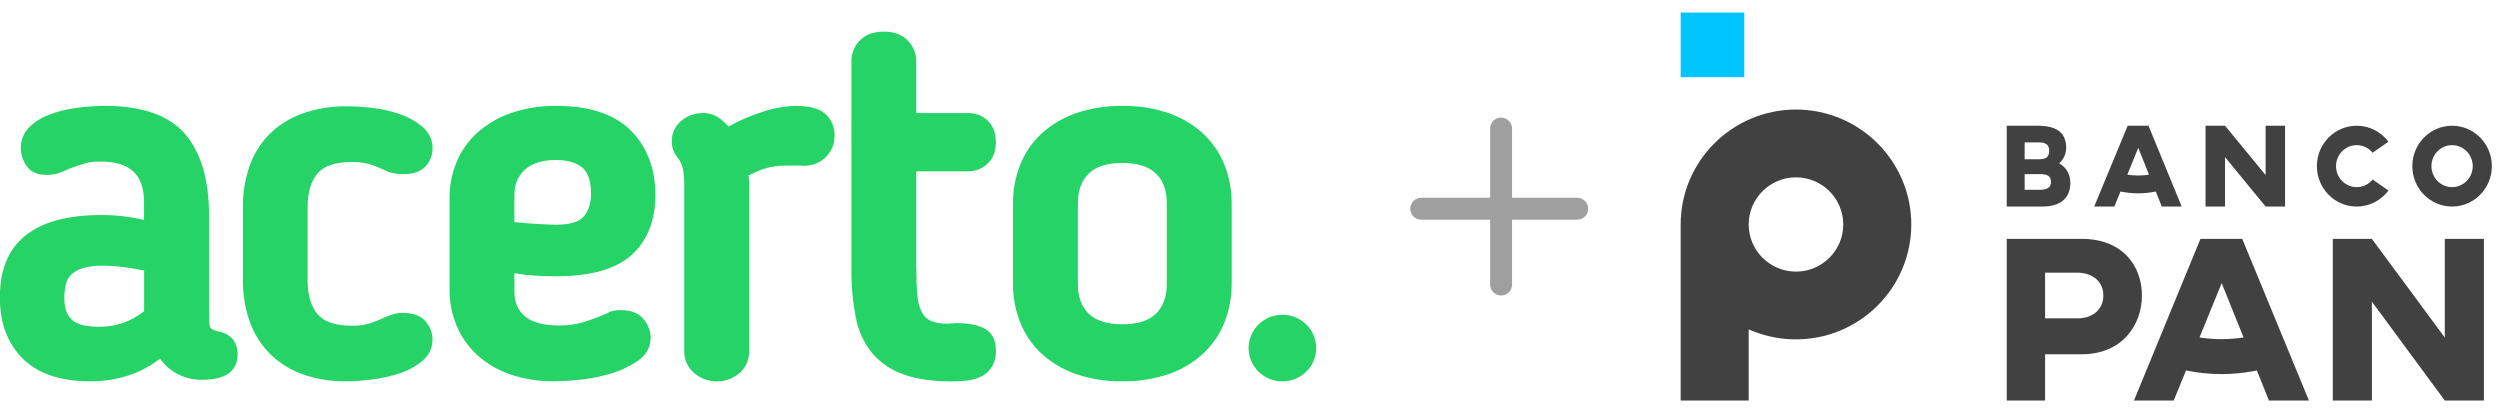
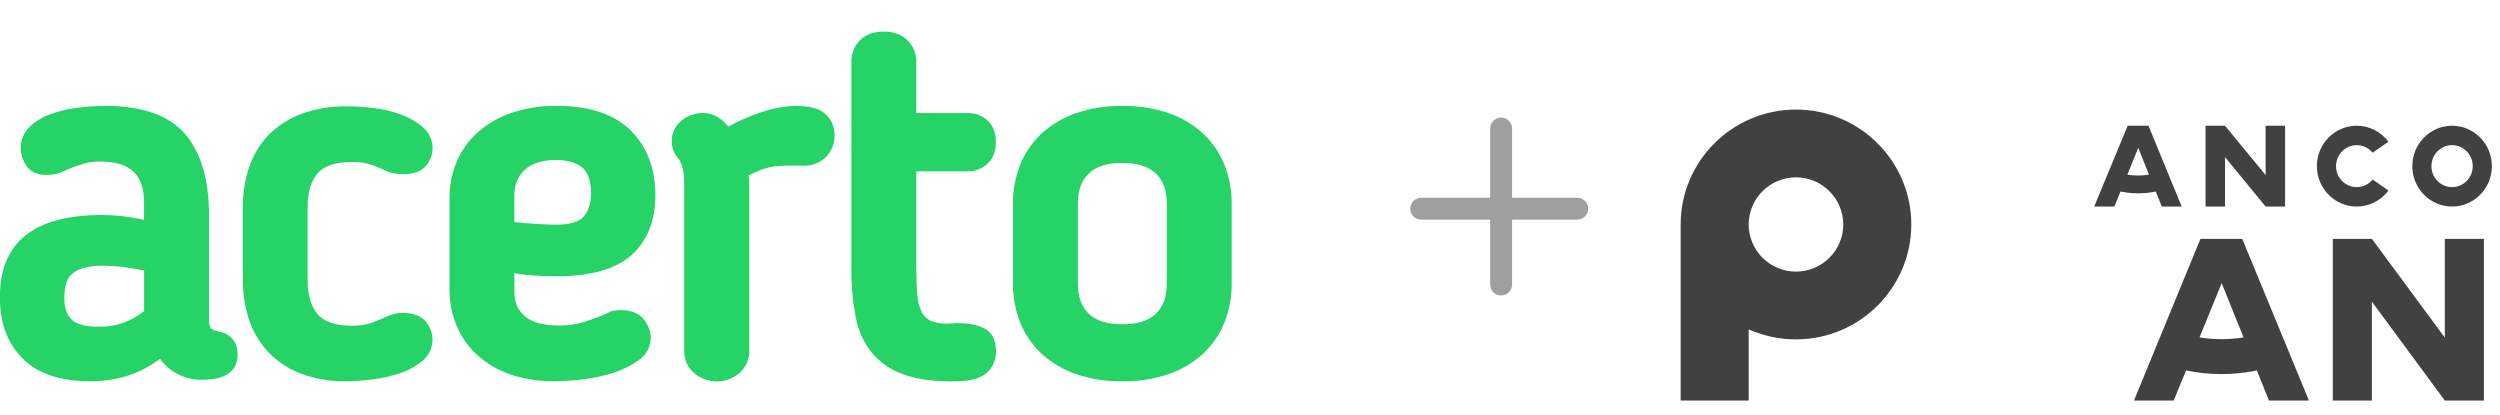
<svg xmlns="http://www.w3.org/2000/svg" width="223" height="37" viewBox="0 0 223 37" fill="none">
  <g clip-path="url(#clip0_28_40124)">
    <path d="M19.485 29.561C19.244 29.526 19.015 29.434 18.818 29.291C18.789 29.269 18.643 29.124 18.643 28.471V19.15C18.643 16.024 17.923 13.604 16.51 11.956C15.096 10.307 12.697 9.445 9.438 9.445C8.535 9.446 7.632 9.51 6.738 9.635C5.911 9.743 5.101 9.951 4.326 10.254C3.661 10.504 3.061 10.892 2.565 11.394C2.098 11.884 1.844 12.535 1.857 13.208C1.858 13.774 2.034 14.328 2.362 14.793C2.731 15.329 3.327 15.601 4.144 15.601C4.608 15.616 5.07 15.527 5.494 15.342L6.364 14.979C6.75 14.833 7.151 14.698 7.546 14.577C8.008 14.455 8.485 14.399 8.964 14.412C11.613 14.412 12.848 15.568 12.848 18.052V19.619C11.606 19.327 10.333 19.179 9.056 19.18C3.041 19.18 -0.008 21.63 -0.008 26.462V26.606C-0.008 28.832 0.679 30.646 2.031 31.992C3.383 33.339 5.413 34.013 8.046 34.013C10.447 34.013 12.539 33.335 14.273 31.998C14.698 32.596 15.267 33.081 15.93 33.409C16.593 33.736 17.328 33.896 18.07 33.874C20.652 33.874 21.194 32.67 21.194 31.62C21.194 30.526 20.606 29.782 19.485 29.561ZM12.857 27.746C11.732 28.675 10.303 29.173 8.834 29.147C7.646 29.147 6.827 28.931 6.391 28.503C5.955 28.076 5.739 27.465 5.739 26.648V26.511C5.739 26.128 5.783 25.745 5.87 25.372C5.941 25.05 6.101 24.755 6.331 24.517C6.619 24.243 6.971 24.043 7.355 23.932C7.956 23.761 8.581 23.683 9.207 23.7C9.841 23.705 10.475 23.75 11.104 23.835C11.683 23.909 12.281 24.008 12.857 24.13V27.746Z" fill="#25D366" />
    <path d="M28.331 15.457C28.91 14.789 29.926 14.451 31.376 14.451C31.975 14.432 32.573 14.516 33.143 14.7C33.623 14.876 34.128 15.079 34.647 15.328L34.697 15.347C35.109 15.473 35.538 15.537 35.97 15.537C36.89 15.537 37.569 15.292 37.983 14.808C38.371 14.374 38.585 13.815 38.585 13.237C38.589 12.864 38.508 12.495 38.346 12.158C38.185 11.82 37.948 11.523 37.654 11.289C37.053 10.796 36.366 10.416 35.627 10.168C34.841 9.896 34.027 9.713 33.199 9.623C32.468 9.536 31.733 9.489 30.997 9.483C29.584 9.455 28.179 9.689 26.854 10.172C25.749 10.585 24.751 11.234 23.93 12.071C23.156 12.89 22.572 13.867 22.22 14.931C21.847 16.054 21.66 17.229 21.666 18.411V25.044C21.66 26.226 21.847 27.401 22.22 28.524C22.574 29.592 23.156 30.574 23.927 31.403C24.737 32.249 25.728 32.906 26.829 33.327C28.149 33.811 29.55 34.043 30.958 34.012C31.704 34.004 32.45 33.949 33.189 33.849C34.018 33.746 34.835 33.564 35.629 33.306C36.369 33.073 37.056 32.701 37.654 32.212C37.948 31.976 38.184 31.677 38.344 31.337C38.504 30.998 38.584 30.628 38.577 30.254C38.573 29.665 38.35 29.097 37.951 28.659C37.52 28.161 36.836 27.908 35.916 27.908C35.675 27.902 35.435 27.93 35.203 27.992C35.044 28.039 34.871 28.094 34.682 28.155L34.637 28.174C34.13 28.41 33.623 28.62 33.135 28.801C32.566 28.985 31.968 29.07 31.369 29.052C29.92 29.052 28.896 28.706 28.326 28.024C27.755 27.342 27.438 26.315 27.438 25.044V18.411C27.446 17.138 27.745 16.145 28.331 15.457Z" fill="#25D366" />
    <path d="M47.603 24.576C48.287 24.622 48.968 24.644 49.626 24.644C52.682 24.644 54.939 24.004 56.339 22.745C57.739 21.486 58.46 19.678 58.46 17.414C58.46 15.037 57.719 13.094 56.26 11.639C54.8 10.184 52.582 9.447 49.674 9.447C48.287 9.422 46.907 9.636 45.595 10.08C44.485 10.46 43.463 11.054 42.587 11.825C41.779 12.554 41.144 13.45 40.728 14.448C40.301 15.489 40.087 16.602 40.097 17.724V25.812C40.09 26.919 40.304 28.016 40.728 29.041C41.139 30.035 41.765 30.93 42.562 31.664C43.411 32.432 44.412 33.02 45.502 33.39C46.769 33.818 48.101 34.028 49.441 34.009C50.27 34 51.097 33.946 51.92 33.848C52.861 33.743 53.788 33.546 54.688 33.259C55.51 33.003 56.284 32.618 56.981 32.12C57.312 31.894 57.582 31.592 57.767 31.239C57.952 30.887 58.046 30.495 58.041 30.099C58.024 29.512 57.808 28.947 57.426 28.496C56.996 27.943 56.306 27.662 55.38 27.662C55.121 27.656 54.861 27.684 54.609 27.744C54.445 27.781 54.291 27.849 54.154 27.945C53.472 28.243 52.775 28.505 52.065 28.731C51.35 28.942 50.607 29.044 49.861 29.033C48.478 29.033 47.454 28.758 46.82 28.213C46.185 27.668 45.884 26.961 45.884 26.033V24.375C46.471 24.475 47.047 24.538 47.603 24.576ZM45.88 17.456C45.88 16.461 46.189 15.701 46.824 15.132C47.458 14.562 48.384 14.271 49.579 14.271C50.621 14.271 51.419 14.501 51.947 14.953C52.476 15.405 52.719 16.174 52.719 17.272C52.719 18.145 52.495 18.837 52.052 19.327C51.608 19.817 50.788 20.045 49.579 20.045C49.246 20.045 48.683 20.022 47.907 19.976C47.24 19.938 46.557 19.881 45.88 19.811V17.456Z" fill="#25D366" />
    <path d="M70.945 9.445C69.931 9.476 68.928 9.659 67.971 9.99C66.929 10.325 65.923 10.762 64.969 11.293C64.729 10.997 64.448 10.736 64.134 10.518C63.721 10.232 63.228 10.08 62.724 10.083C62.014 10.073 61.324 10.316 60.782 10.767C60.505 10.99 60.284 11.272 60.135 11.592C59.987 11.912 59.914 12.261 59.924 12.613C59.917 12.897 59.967 13.179 60.07 13.443C60.166 13.67 60.296 13.881 60.456 14.07C60.668 14.354 60.82 14.677 60.903 15.019C61 15.503 61.043 15.995 61.033 16.487V31.301C61.025 31.668 61.097 32.032 61.244 32.369C61.391 32.705 61.611 33.007 61.887 33.253C62.452 33.748 63.182 34.022 63.938 34.022C64.694 34.022 65.424 33.748 65.989 33.253C66.261 33.006 66.477 32.705 66.622 32.369C66.767 32.033 66.838 31.671 66.83 31.307V16.493C66.83 16.33 66.83 16.159 66.805 15.978C66.805 15.878 66.783 15.768 66.768 15.652C67.118 15.463 67.48 15.299 67.854 15.16C68.221 15.023 68.601 14.922 68.987 14.858C69.367 14.8 69.749 14.772 70.133 14.773H71.483C71.864 14.813 72.249 14.772 72.613 14.653C72.976 14.533 73.31 14.338 73.59 14.081C73.871 13.824 74.091 13.511 74.238 13.162C74.385 12.813 74.453 12.438 74.439 12.06C74.447 11.711 74.381 11.364 74.245 11.041C74.109 10.718 73.906 10.427 73.649 10.186C73.12 9.69 72.237 9.445 70.945 9.445Z" fill="#25D366" />
    <path d="M109.235 14.739C108.827 13.694 108.192 12.749 107.374 11.971L107.357 11.952C106.479 11.141 105.441 10.516 104.308 10.116C102.96 9.651 101.539 9.426 100.111 9.451C98.684 9.426 97.264 9.651 95.917 10.116C94.783 10.516 93.745 11.141 92.866 11.952L92.847 11.971C92.029 12.749 91.394 13.694 90.986 14.739C90.563 15.825 90.35 16.98 90.357 18.144V25.319C90.35 26.482 90.563 27.637 90.986 28.724C91.394 29.769 92.029 30.713 92.847 31.491L92.866 31.51C93.744 32.322 94.782 32.947 95.917 33.346C97.264 33.812 98.684 34.037 100.111 34.011C101.539 34.037 102.96 33.812 104.308 33.346C105.441 32.947 106.479 32.322 107.357 31.51L107.374 31.491C108.192 30.713 108.827 29.769 109.235 28.724C109.658 27.637 109.871 26.482 109.864 25.319V18.144C109.871 16.98 109.658 15.825 109.235 14.739ZM104.078 25.319C104.078 26.47 103.76 27.337 103.114 27.977C102.468 28.617 101.455 28.927 100.111 28.927C98.767 28.927 97.759 28.61 97.111 27.977C96.463 27.345 96.146 26.479 96.146 25.319V18.144C96.146 16.991 96.465 16.123 97.111 15.485C97.757 14.847 98.769 14.535 100.111 14.535C101.454 14.535 102.464 14.852 103.114 15.485C103.764 16.117 104.078 16.985 104.078 18.144V25.319Z" fill="#25D366" />
    <path d="M87.817 29.304C87.214 28.981 86.402 28.824 85.335 28.824C85.235 28.824 85.098 28.833 84.924 28.848C84.784 28.863 84.643 28.87 84.502 28.869C83.99 28.895 83.478 28.807 83.004 28.613C82.666 28.443 82.391 28.172 82.221 27.838C81.986 27.354 81.851 26.828 81.823 26.292C81.764 25.614 81.733 24.763 81.733 23.766V15.283H86.361C87.003 15.287 87.621 15.044 88.083 14.605C88.579 14.149 88.83 13.503 88.83 12.685C88.83 11.866 88.589 11.222 88.108 10.766C87.878 10.544 87.604 10.37 87.304 10.253C87.004 10.137 86.684 10.08 86.361 10.086H81.733V5.485C81.737 4.792 81.467 4.125 80.979 3.626C80.47 3.09 79.75 2.82 78.84 2.82C77.93 2.82 77.213 3.08 76.705 3.599C76.458 3.848 76.264 4.143 76.134 4.467C76.004 4.791 75.94 5.137 75.947 5.485V24.085C75.935 25.498 76.064 26.909 76.333 28.298C76.541 29.448 77.031 30.532 77.758 31.456C78.495 32.33 79.457 32.994 80.543 33.378C81.679 33.803 83.139 34.02 84.88 34.02C85.336 34.021 85.792 33.997 86.246 33.948C86.686 33.904 87.115 33.783 87.513 33.59C87.911 33.396 88.246 33.093 88.477 32.719C88.732 32.276 88.856 31.771 88.835 31.262C88.832 30.324 88.492 29.665 87.817 29.304Z" fill="#25D366" />
-     <path d="M114.39 34.019C116.056 34.019 117.406 32.689 117.406 31.048C117.406 29.408 116.056 28.078 114.39 28.078C112.724 28.078 111.374 29.408 111.374 31.048C111.374 32.689 112.724 34.019 114.39 34.019Z" fill="#25D366" />
  </g>
  <path fill-rule="evenodd" clip-rule="evenodd" d="M132.922 25.379C132.922 25.919 133.359 26.357 133.899 26.357C134.439 26.357 134.876 25.919 134.876 25.379V19.593H140.686C141.226 19.593 141.664 19.156 141.664 18.616C141.664 18.076 141.226 17.639 140.686 17.639L134.876 17.639V11.466C134.876 10.926 134.439 10.488 133.899 10.488C133.359 10.488 132.922 10.926 132.922 11.466L132.922 17.639L126.773 17.639C126.233 17.639 125.795 18.076 125.795 18.616C125.795 19.156 126.233 19.593 126.773 19.593H132.922L132.922 25.379Z" fill="#9F9F9F" />
  <g clip-path="url(#clip1_28_40124)">
-     <path d="M185.317 28.398H182.422V24.32H185.317C186.685 24.341 187.618 25.127 187.618 26.355C187.618 27.584 186.685 28.398 185.317 28.398ZM185.711 21.309H179V35.728H182.422V31.6H185.69C189.298 31.6 191.06 28.995 191.06 26.355C191.06 23.715 189.319 21.309 185.711 21.309Z" fill="#414141" />
    <path d="M218.076 30.108L211.573 21.309H208.085V35.728H211.573V26.907L218.076 35.728H221.564V21.309H218.076V30.108Z" fill="#414141" />
-     <path d="M180.599 16.93V15.53H181.984C182.618 15.53 182.949 15.7 182.949 16.23C182.949 16.696 182.627 16.93 181.984 16.93H180.599ZM180.599 12.699H181.877C182.491 12.699 182.784 12.932 182.784 13.42C182.784 13.982 182.569 14.205 181.877 14.205H180.599V12.699ZM184.675 16.325C184.675 15.551 184.324 14.926 183.681 14.576C183.827 14.459 184.305 13.94 184.305 13.197C184.305 12.042 183.7 11.215 181.779 11.215H179V18.424H182.169C183.983 18.424 184.675 17.502 184.675 16.325Z" fill="#414141" />
    <path d="M198.472 14.014L202.092 18.424H203.829V11.215H202.092V15.615L198.472 11.215H196.735V18.424H198.472V14.014Z" fill="#414141" />
    <path d="M213.051 16.995L211.64 16.011C211.303 16.427 210.791 16.692 210.219 16.692C209.2 16.692 208.374 15.854 208.374 14.819C208.374 13.786 209.2 12.947 210.219 12.947C210.789 12.947 211.301 13.211 211.637 13.625L213.048 12.64C212.399 11.773 211.373 11.215 210.219 11.215C208.256 11.215 206.666 12.829 206.666 14.819C206.666 16.81 208.256 18.424 210.219 18.424C211.375 18.424 212.402 17.864 213.051 16.995Z" fill="#414141" />
    <path d="M218.726 12.947C219.743 12.947 220.568 13.786 220.568 14.82C220.568 15.853 219.743 16.691 218.726 16.691C217.709 16.691 216.884 15.853 216.884 14.82C216.884 13.786 217.709 12.947 218.726 12.947ZM218.726 18.424C220.685 18.424 222.273 16.811 222.273 14.82C222.273 12.829 220.685 11.215 218.726 11.215C216.767 11.215 215.179 12.829 215.179 14.82C215.179 16.811 216.767 18.424 218.726 18.424Z" fill="#414141" />
    <path d="M190.732 13.187L191.692 15.58C191.372 15.63 191.047 15.656 190.722 15.656C190.398 15.656 190.076 15.63 189.759 15.581L190.732 13.187ZM189.148 17.081C189.664 17.189 190.19 17.245 190.722 17.245C191.195 17.245 191.67 17.201 192.133 17.114C192.186 17.105 192.24 17.092 192.293 17.08L192.832 18.424H194.607L191.645 11.215H189.789L186.803 18.424H188.602L189.148 17.081Z" fill="#414141" />
    <path d="M198.154 30.252C197.494 30.252 196.84 30.199 196.195 30.1L198.174 25.253L200.125 30.098C199.475 30.198 198.814 30.252 198.154 30.252ZM196.279 21.309L190.35 35.728H193.896L194.993 33.042C196.028 33.258 197.085 33.368 198.154 33.368C199.105 33.368 200.058 33.281 200.987 33.108C201.095 33.088 201.202 33.062 201.309 33.04L202.392 35.728H205.957L200.008 21.309H196.279Z" fill="#414141" />
    <path d="M160.201 24.226C157.874 24.226 155.983 22.341 155.983 20.023C155.983 17.704 157.874 15.819 160.201 15.819C162.528 15.819 164.419 17.704 164.419 20.023C164.419 22.341 162.528 24.226 160.201 24.226ZM160.201 9.773C154.529 9.773 149.915 14.371 149.915 20.023V35.728H155.983V29.386L156.46 29.572C157.654 30.037 158.911 30.272 160.201 30.272C165.873 30.272 170.487 25.675 170.487 20.023C170.487 14.371 165.873 9.773 160.201 9.773Z" fill="#414141" />
-     <path d="M149.915 6.889H155.59V1.121H149.915V6.889Z" fill="#00C5FF" />
  </g>
  <defs>
    <clipPath id="clip0_28_40124">
      <rect width="117.406" height="31.199" fill="white" transform="translate(0 2.82)" />
    </clipPath>
    <clipPath id="clip1_28_40124">
      <rect width="72.358" height="34.606" fill="white" transform="translate(149.915 1.117)" />
    </clipPath>
  </defs>
</svg>